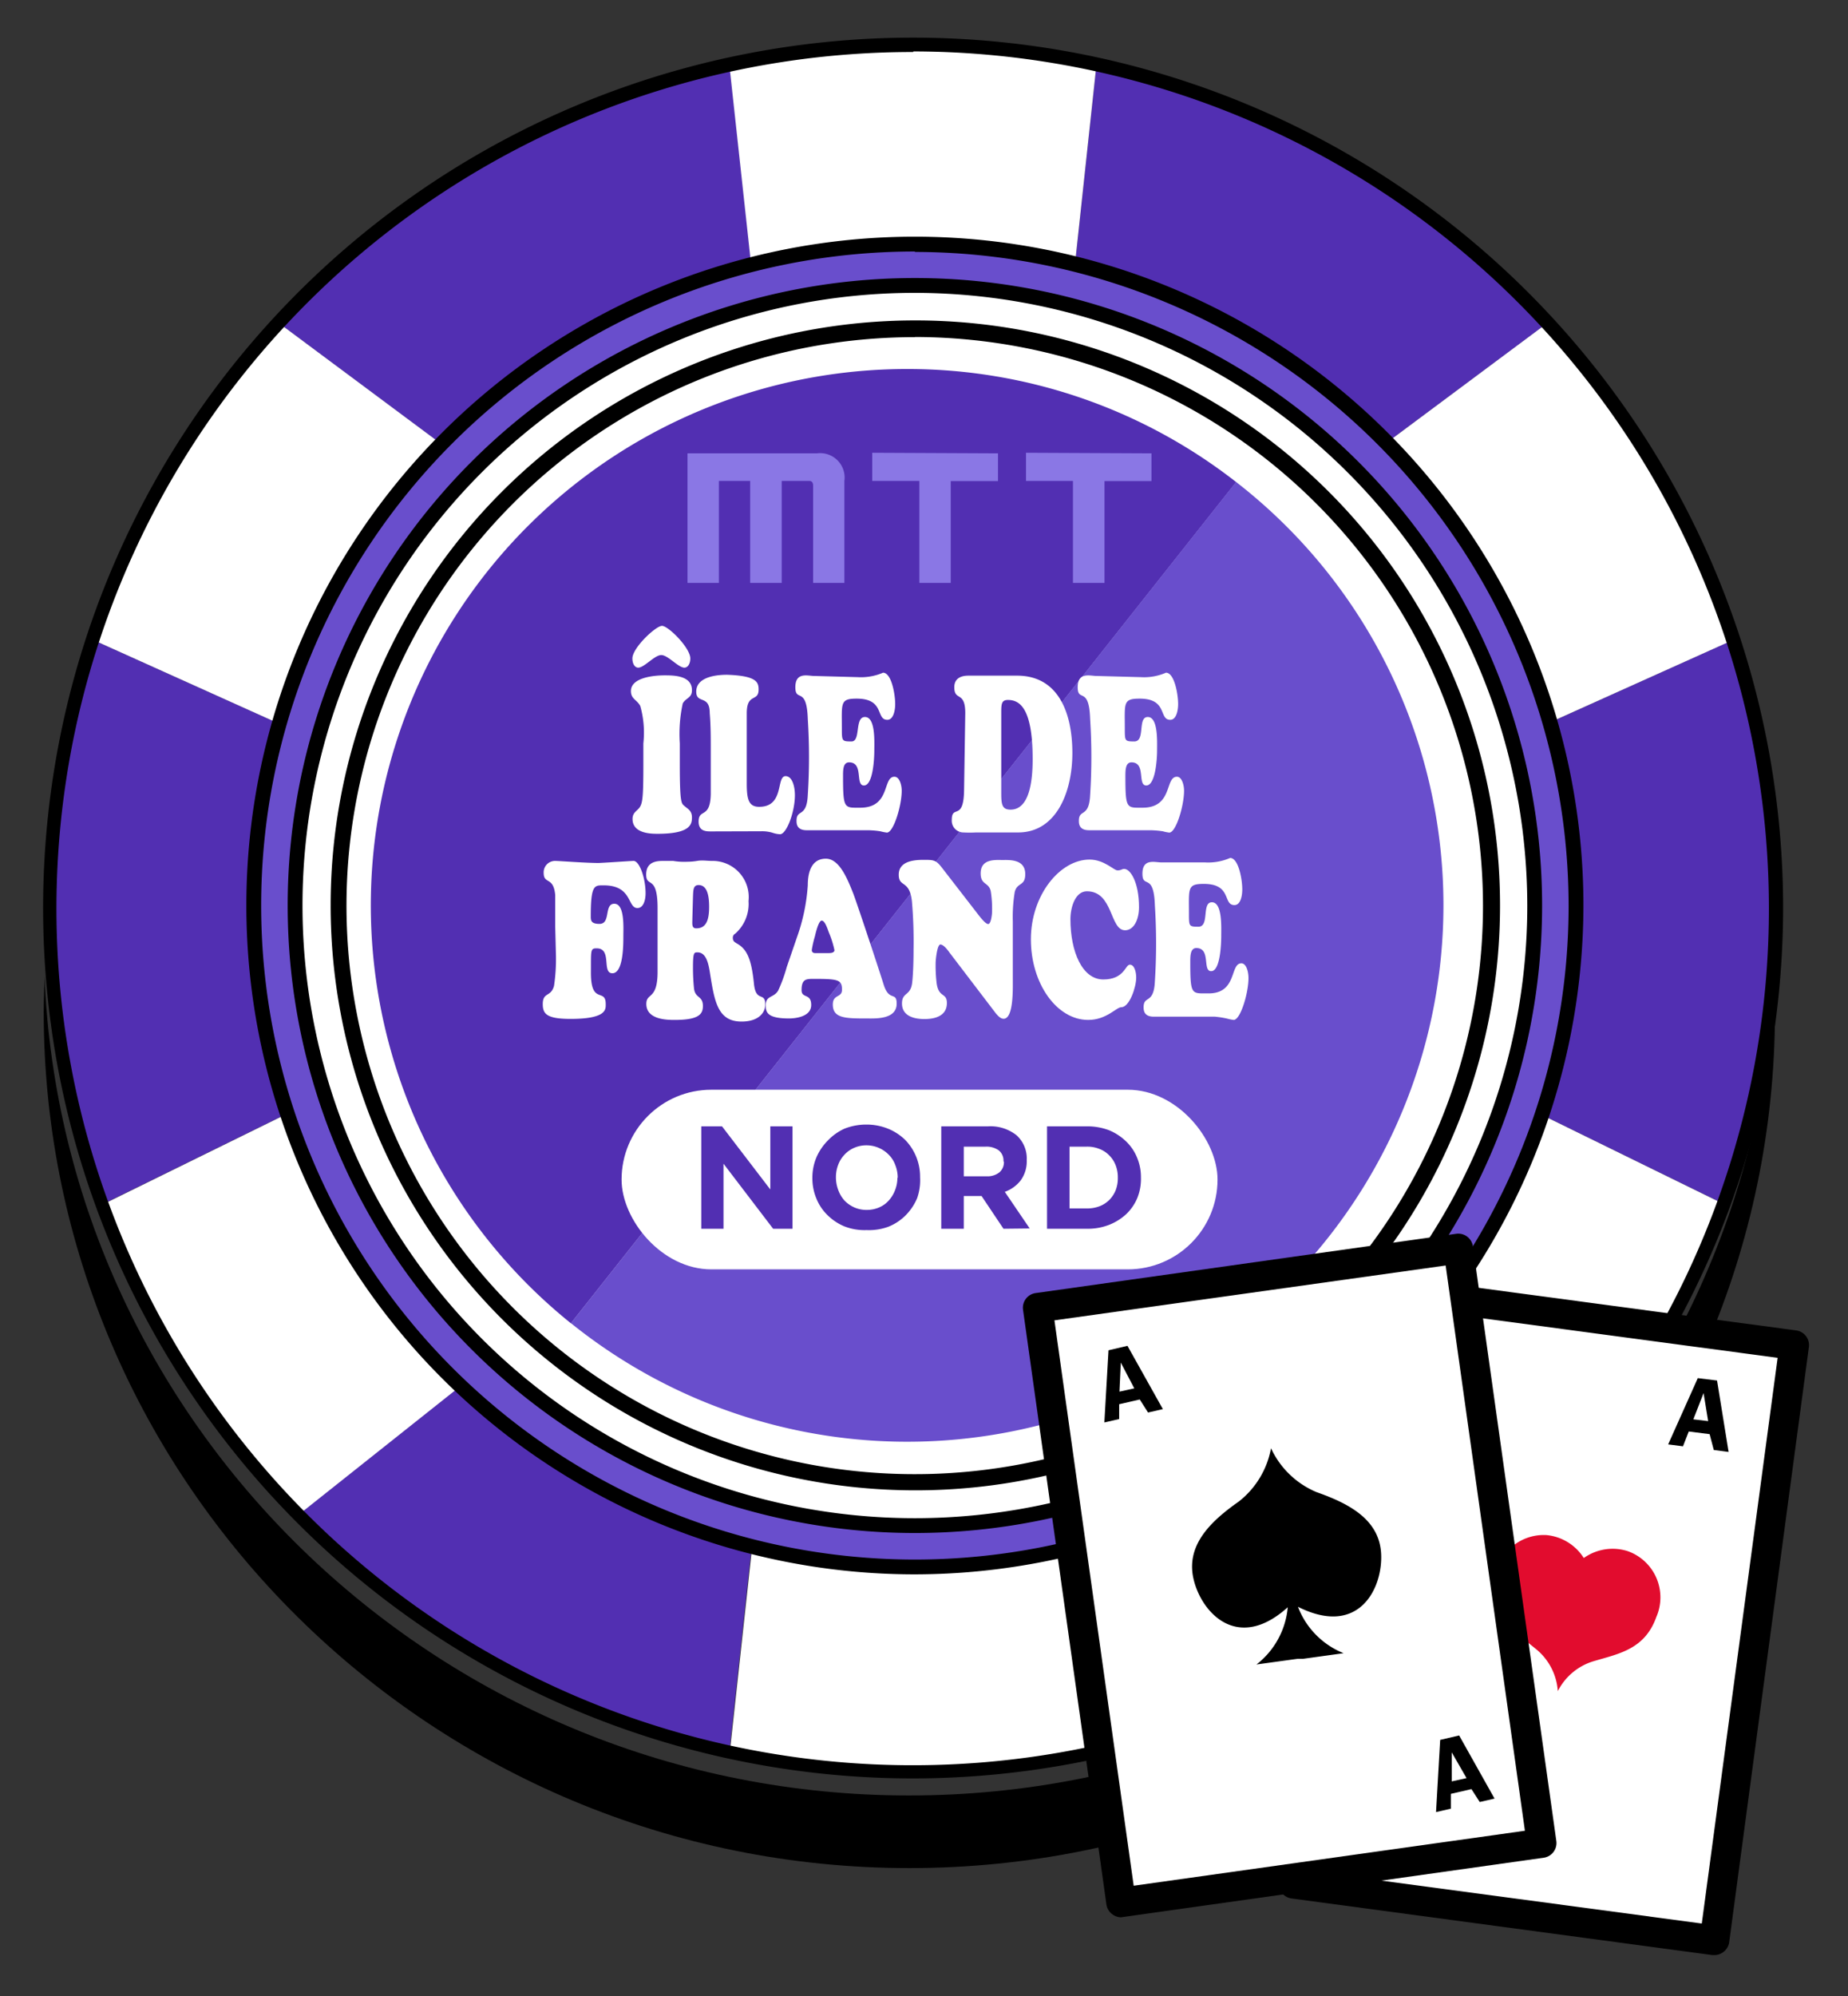
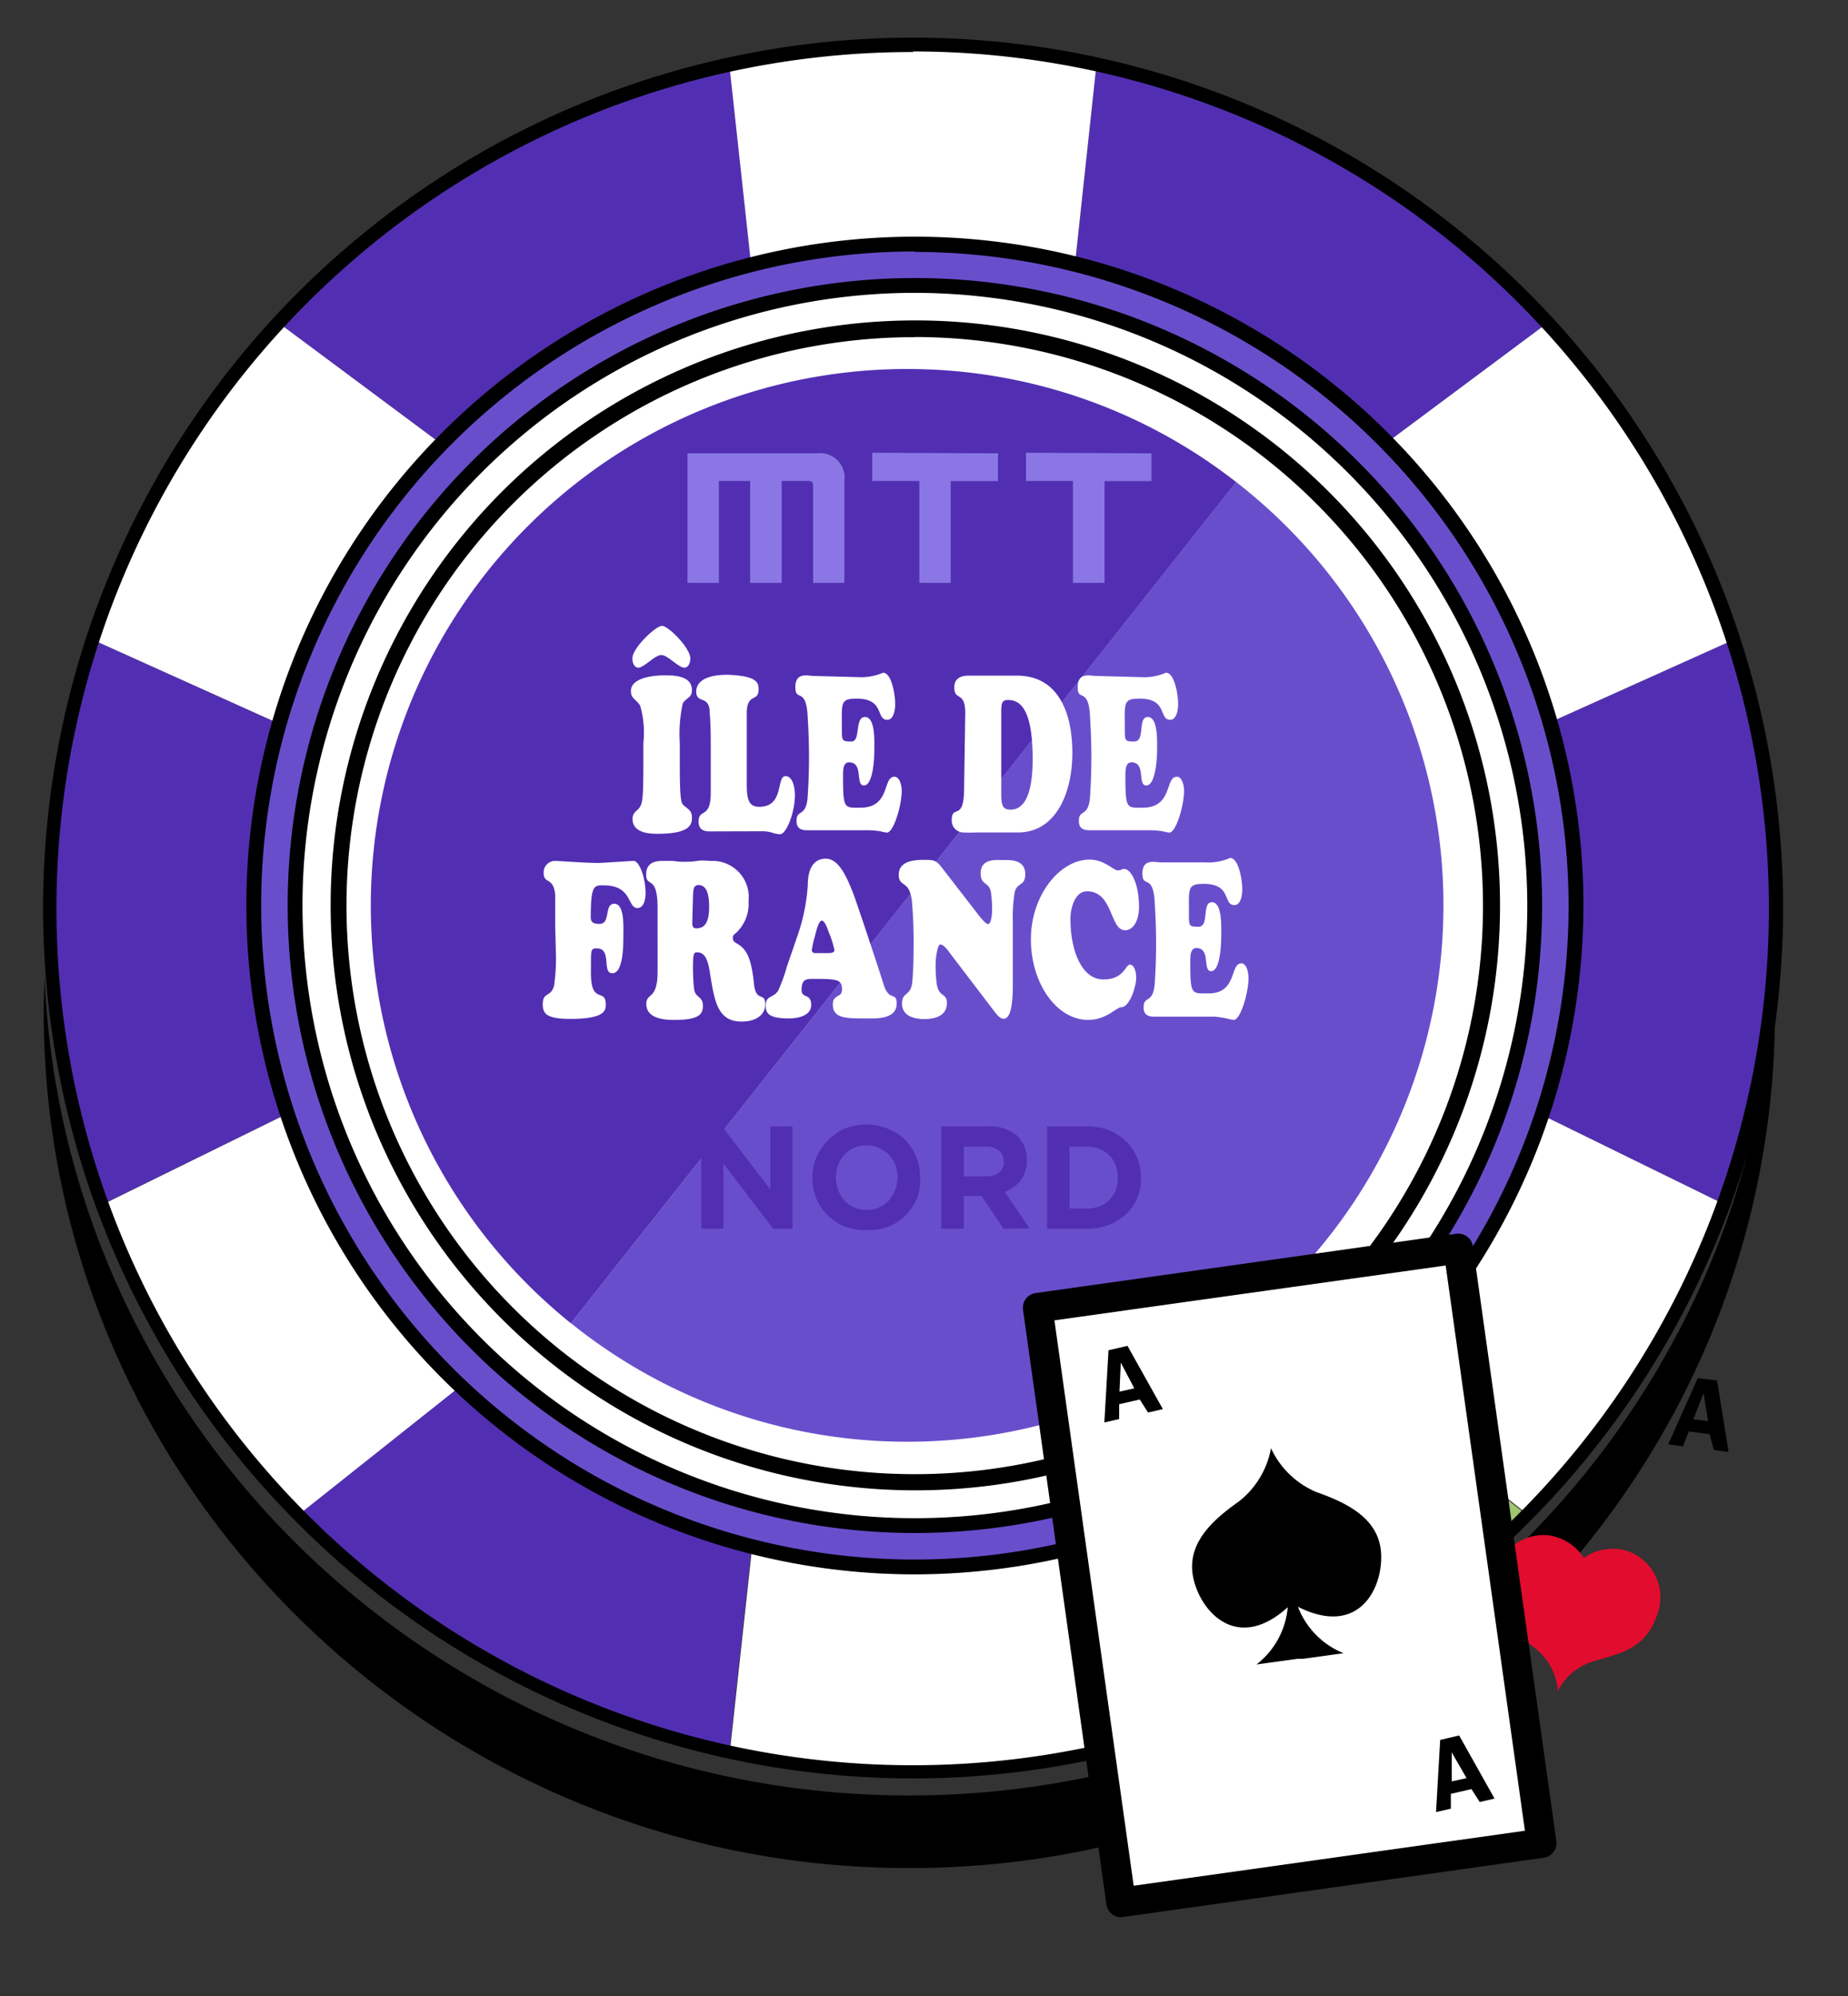
<svg xmlns="http://www.w3.org/2000/svg" id="Calque_1" data-name="Calque 1" viewBox="0 0 124.75 134.7">
  <rect x="0" y="0" width="124.75" height="134.7" fill="#333333" stroke="none" />
  <defs>
    <style>.cls-1{fill:#522fb2;}.cls-2{fill:url(#Dégradé_sans_nom_6);}.cls-3{fill:#fff;}.cls-4{fill:#694ecc;}.cls-5{fill:#e20c2e;}.cls-6{fill:#8a77e5;}</style>
    <linearGradient id="Dégradé_sans_nom_6" x1="39.57" y1="506.58" x2="166.5" y2="308.01" gradientTransform="translate(0 -332)" gradientUnits="userSpaceOnUse">
      <stop offset="0" stop-color="#fff" />
      <stop offset="0.57" stop-color="#77ad34" />
    </linearGradient>
  </defs>
  <title>fPlan de travail 1</title>
  <path class="cls-1" d="M36.61,89.12l-16.37,13a58,58,0,0,0,29,16l2.27-20.83A37.12,37.12,0,0,1,36.61,89.12Z" />
  <path class="cls-1" d="M51.54,25.31,49.27,4.52A58,58,0,0,0,18.93,21.89L35.72,34.38A37.39,37.39,0,0,1,51.54,25.31Z" />
  <path class="cls-1" d="M87.57,34.37l16.79-12.49A58,58,0,0,0,74,4.52L71.76,25.34A37.5,37.5,0,0,1,87.57,34.37Z" />
  <path class="cls-1" d="M99.05,61.33A36.94,36.94,0,0,1,97.49,72l18.81,9.21a58.48,58.48,0,0,0,.61-38L97.83,51.81A37.27,37.27,0,0,1,99.05,61.33Z" />
  <path class="cls-1" d="M24.24,61.33a37.35,37.35,0,0,1,1.22-9.53L6.38,43.22a58.39,58.39,0,0,0,.62,38L25.8,72A36.88,36.88,0,0,1,24.24,61.33Z" />
  <path class="cls-2" d="M71.76,97.35,74,118.17a58,58,0,0,0,29-16l-16.37-13A37.27,37.27,0,0,1,71.76,97.35Z" />
  <path class="cls-3" d="M61.65,98.76a37.54,37.54,0,0,1-10.11-1.39L49.27,118.2a58.67,58.67,0,0,0,24.75,0L71.76,97.37A37.54,37.54,0,0,1,61.65,98.76Z" />
  <path class="cls-3" d="M61.65,23.92a37.54,37.54,0,0,1,10.11,1.39L74,4.52a58.34,58.34,0,0,0-24.75,0l2.27,20.82A37.51,37.51,0,0,1,61.65,23.92Z" />
  <path class="cls-3" d="M35.72,34.37,18.93,21.88A58.07,58.07,0,0,0,6.38,43.22l19.08,8.59A37.33,37.33,0,0,1,35.72,34.37Z" />
  <path class="cls-3" d="M25.8,72,7,81.24a58.22,58.22,0,0,0,13.23,20.91l16.37-13A37.31,37.31,0,0,1,25.8,72Z" />
  <path class="cls-3" d="M97.83,51.8l19.08-8.58a58,58,0,0,0-12.55-21.35L87.57,34.37A37.39,37.39,0,0,1,97.83,51.8Z" />
  <path class="cls-3" d="M97.49,72A37.28,37.28,0,0,1,86.68,89.12l16.36,13a58.05,58.05,0,0,0,13.25-20.91Z" />
  <path d="M61.65,120a58.73,58.73,0,1,1,58.72-58.74h0A58.8,58.8,0,0,1,61.65,120Zm0-116.49A57.8,57.8,0,1,0,119.41,61.3v0h0A57.83,57.83,0,0,0,61.65,3.47Z" />
  <path d="M61.36,121.15C30,121.15,4.26,96.57,3,65.83c0,.81-.05,1.61-.05,2.42,0,31.86,26.21,57.8,58.44,57.8s58.43-25.91,58.43-57.8c0-.81,0-1.61-.05-2.42C118.44,96.57,92.75,121.15,61.36,121.15Z" />
  <ellipse class="cls-3" cx="61.08" cy="64.66" rx="38.38" ry="39.08" />
  <circle class="cls-3" cx="62.23" cy="61.37" r="44.36" />
  <path d="M61.76,100.56a39.47,39.47,0,1,1,39.5-39.46,39.45,39.45,0,0,1-39.5,39.46Zm0-77.81a38.36,38.36,0,1,0,38.35,38.36h0A38.4,38.4,0,0,0,61.76,22.74Z" />
  <path class="cls-4" d="M61.76,105.73A44.63,44.63,0,1,1,106.39,61.1h0A44.68,44.68,0,0,1,61.76,105.73Zm0-86.47A41.84,41.84,0,1,0,103.6,61.1,41.84,41.84,0,0,0,61.76,19.26Z" />
  <path d="M61.76,106.23h0A45.13,45.13,0,1,1,106.89,61.1,45.19,45.19,0,0,1,61.76,106.23Zm0-89.26A44.13,44.13,0,1,0,105.89,61.1,44.18,44.18,0,0,0,61.76,17Zm0,86.47a42.34,42.34,0,0,1,0-84.68h0a42.34,42.34,0,0,1,0,84.68Zm0-84.18v.5A41.34,41.34,0,1,0,103.1,61.1,41.39,41.39,0,0,0,61.76,19.76Z" />
-   <rect class="cls-3" x="83.96" y="94.6" width="40.52" height="28.67" transform="matrix(0.13, -0.99, 0.99, 0.13, -17.59, 197.77)" />
-   <path d="M115.74,131.92h-.14L87.19,128.1a1,1,0,0,1-.86-1.12l5.38-40.16a1,1,0,0,1,.38-.66,1,1,0,0,1,.74-.2l28.42,3.81a1,1,0,0,1,.86,1.12l-5.38,40.16a1,1,0,0,1-.39.66A1,1,0,0,1,115.74,131.92Zm-27.3-5.67,26.44,3.54L120,91.62,93.56,88.08Z" />
  <path class="cls-5" d="M106.94,105.17a3.35,3.35,0,0,0-2.54-1.59,3.31,3.31,0,0,0-3.5,3.37c-.09,2.34,1.47,3.22,2.86,4.38a4,4,0,0,1,1.4,2.78h0a4,4,0,0,1,2.35-2c1.73-.52,3.51-.79,4.3-3a3.31,3.31,0,0,0-1.94-4.45,3.36,3.36,0,0,0-3,.5Z" />
  <path d="M115.41,96.77,114,96.59l-.39,1-1-.13,2-4.47,1.3.16.78,4.82-1-.13Zm-1.1-1,1,.12L115,94Z" />
  <path class="cls-1" d="M61.24,24.9a36.19,36.19,0,0,0-22.7,64.39L83.45,32.53A36,36,0,0,0,61.24,24.9Z" />
  <path class="cls-4" d="M97.44,61.1a36.13,36.13,0,0,0-14-28.58L38.54,89.28A36.2,36.2,0,0,0,97.44,61.1Z" />
  <rect class="cls-3" x="72.73" y="86.05" width="28.67" height="40.52" transform="translate(-13.93 13.13) rotate(-7.99)" />
  <path d="M75.68,129.37a1,1,0,0,1-.6-.21,1,1,0,0,1-.39-.65L69.06,88.38a1,1,0,0,1,.85-1.13l28.39-4a1,1,0,0,1,.74.19,1,1,0,0,1,.39.66l5.63,40.12a1,1,0,0,1-.85,1.13l-28.39,4Zm-4.5-40.28,5.35,38.15,26.41-3.71L97.59,85.39Z" />
  <path d="M85.8,97.72a5.91,5.91,0,0,1-2.18,3.6c-1.82,1.28-3.54,2.87-3.07,5.13s2.93,5.11,6.38,2a5.49,5.49,0,0,1-2.11,3.86l2.76-.38.37,0,2.75-.38a5.48,5.48,0,0,1-3.08-3.13c4.17,2.09,5.76-1.33,5.61-3.64s-2.26-3.36-4.36-4.1A5.89,5.89,0,0,1,85.8,97.72Z" />
  <path d="M76.94,94.43l-1.39.32v1l-1,.23.28-4.87,1.28-.3,2.39,4.27-1,.23Zm-1.37-.53,1-.22-.91-1.74Z" />
  <path d="M99.33,120.72l-1.39.32v1l-1,.23.28-4.87,1.28-.3,2.39,4.26-1,.23ZM98,120.2l1-.22L98,118.24Z" />
  <path class="cls-3" d="M43.43,50.16a6.63,6.63,0,0,0-.21-2.53c-.24-.43-.63-.47-.63-1,0-1.06,2.06-1.06,2.27-1.06.6,0,1.85,0,1.85,1,0,.53-.39.5-.62.89a9.73,9.73,0,0,0-.2,2.7v1.47c0,2.64.12,2.58.32,2.76s.5.3.5.76-.09,1.11-2.31,1.11c-.42,0-1.7,0-1.7-1,0-.47.34-.54.51-.83s.22-.75.22-2.83Zm3.17-5.73c0,.34-.16.62-.4.62-.41,0-1.11-.85-1.56-.85s-1.14.84-1.55.85c-.25,0-.4-.28-.4-.62,0-.72,1.58-2.2,2-2.2S46.6,43.71,46.6,44.43Z" />
  <path class="cls-3" d="M48,56.1c-.32,0-.84,0-.84-.66,0-.92.79-.15.82-1.87,0-1.08,0-2,0-2.91s0-1.72-.07-2.55c0-1.25-.91-.59-.91-1.44,0-1.08,1.59-1.14,2.08-1.14,2,.07,2.13.5,2.13,1,0,.86-.8.2-.8,1.6v4.72c0,1.07.12,1.59.84,1.59,1.72,0,1.13-2.07,1.78-2.07.46,0,.63.72.63,1.28,0,1.16-.57,2.64-1,2.64a1.78,1.78,0,0,1-.51-.1,2.45,2.45,0,0,0-.76-.1Z" />
  <path class="cls-3" d="M57.9,45.69a3.75,3.75,0,0,0,1.71-.3c.57,0,.82,1.46.82,2.11,0,.49-.14,1.07-.53,1.07-.8,0-.15-1.43-2.07-1.43-1.13,0-1,.3-1,2,0,.86,0,.89.65.89s.19-1.65.91-1.65.63,1.68.63,2.26S58.93,53,58.32,53s0-1.56-1-1.56c-.43,0-.41.56-.41,1,0,2.17.1,2.06,1.16,2.06,2.07,0,1.49-2.09,2.31-2.09.33,0,.49.53.49.95,0,1-.55,2.82-1,2.82a3.35,3.35,0,0,1-.45-.09,5.91,5.91,0,0,0-.85-.07H54.45c-.67,0-.68-.45-.68-.64,0-.82.69-.17.76-1.74a39.77,39.77,0,0,0,0-5.12c-.07-2.27-.84-1.1-.84-2.15s.85-.76,1.26-.76Z" />
  <path class="cls-3" d="M65.16,48.12c0-1.53-.74-.78-.74-1.75,0-.68.59-.78.94-.78h3.3c2.81,0,3.73,2.55,3.73,5.22s-1.1,5.36-3.66,5.36c-.43,0-.8,0-1.11,0l-.87,0c-.28,0-.58,0-.86,0a8.12,8.12,0,0,1-.86,0,.79.79,0,0,1-.78-.85c0-1.06.8.12.83-2Zm2.43,5.44c0,.76.08,1.07.63,1.07,1.27,0,1.49-1.92,1.49-3.4,0-3.48-.89-4-1.67-4-.42,0-.45.26-.45.82Z" />
  <path class="cls-3" d="M77,45.69a3.7,3.7,0,0,0,1.71-.3c.57,0,.82,1.46.82,2.11,0,.49-.14,1.07-.53,1.07-.8,0-.15-1.43-2.07-1.43-1.13,0-1,.3-1,2,0,.86,0,.89.64.89.77,0,.2-1.65.91-1.65s.63,1.68.63,2.26S78,53,77.38,53s0-1.56-1-1.56c-.42,0-.41.56-.41,1,0,2.17.1,2.06,1.16,2.06,2.07,0,1.49-2.09,2.32-2.09.32,0,.48.53.48.95,0,1-.54,2.82-1,2.82a3,3,0,0,1-.44-.09,6.18,6.18,0,0,0-.85-.07H73.51c-.67,0-.68-.45-.68-.64,0-.82.69-.17.76-1.74a39.77,39.77,0,0,0,0-5.12c-.07-2.27-.84-1.1-.84-2.15s.85-.76,1.26-.76Z" />
  <path class="cls-3" d="M37.48,62.52c0-.6,0-1.55,0-2.13-.12-1.28-.78-.69-.78-1.5a.77.77,0,0,1,.77-.8c.26,0,2.08.14,2.92.14.21,0,2.24-.14,2.38-.14.4,0,.81,1.17.81,2.18,0,.5-.16,1-.55,1-.69,0-.33-1.53-2.27-1.53-.62,0-.88-.07-.88,2.08,0,.27,0,.52.59.52.78,0,.29-1.36,1-1.36s.61,1.61.61,2.19,0,2.5-.74,2.5,0-1.68-1.06-1.68c-.44,0-.38.12-.39,1.65,0,2.19,1,1,1,2.11,0,.34.09,1-2.37,1-1.62,0-1.88-.34-1.88-1,0-.83.55-.45.76-1.23a12.33,12.33,0,0,0,.13-2Z" />
  <path class="cls-3" d="M44.39,61.28c0-2.3-.77-1.35-.77-2.27s.79-.92,1.2-.92c.21,0,.41,0,.62,0a4.34,4.34,0,0,0,.62.06c.32,0,.65,0,1-.06s.66,0,1,0a2.44,2.44,0,0,1,2.47,2.71A2.67,2.67,0,0,1,49.63,63a.3.3,0,0,0-.16.29c0,.22.13.28.25.36.71.38,1,1.07,1.17,2.67.12,1.38.77.55.77,1.46,0,.56-.46,1.15-1.6,1.15-1.62,0-1.83-1.36-2.14-3.32-.11-.69-.28-1.35-.84-1.35-.22,0-.3,0-.3,1a13.75,13.75,0,0,0,.07,1.44c.08.68.6.47.6,1.18,0,.54-.26.94-1.9.94-.48,0-1.92,0-1.92-1.08,0-.78.76-.24.76-2.17Zm2.35.65c0,.39-.07.71.26.71.66,0,.87-.53.87-1.45,0-.73-.12-1.47-.71-1.47-.37,0-.36.34-.38.8Z" />
  <path class="cls-3" d="M53.8,63.24a12.88,12.88,0,0,0,.73-3.51c0-1,.32-1.79,1.22-1.79s1.44,1.32,1.83,2.3c.18.43,1.7,5,2.07,6.19s.88.44.88,1.29c0,1.08-1.44,1-2,1-1.44,0-2.31,0-2.31-.94,0-.71.62-.44.62-1,0-.67-.26-.73-1.89-.73-.52,0-.84,0-.84.76,0,.58.65.19.65,1s-1.09.91-1.5.91c-1.44,0-1.57-.4-1.57-.88,0-.69.54-.49.84-1a10.26,10.26,0,0,0,.58-1.59Zm2.12,1.07c.11,0,.41,0,.41-.2a6.68,6.68,0,0,0-.38-1.2c-.09-.24-.26-.79-.48-.79s-.42.89-.46,1.06a6.84,6.84,0,0,0-.21.92c0,.25.25.21.37.21Z" />
  <path class="cls-3" d="M66.08,61.77c.12.15.45.58.63.58s.26-.61.26-.87a7.53,7.53,0,0,0-.09-1.35c-.14-.62-.68-.4-.68-1.2,0-1,1-.9,1.46-.9s1.55-.08,1.55.95c0,.84-.54.53-.71,1.21a10.45,10.45,0,0,0-.13,2v3.85c0,.67.06,2.7-.62,2.7-.2,0-.37-.18-.53-.37L64.1,64.28c-.14-.2-.41-.55-.62-.55s-.32,1-.32,1.27a10.07,10.07,0,0,0,.07,1.36c.15,1,.69.59.69,1.32,0,1-1.05,1.08-1.52,1.08s-1.51-.09-1.51-1.05c0-.79.59-.48.69-1.43.07-.64.09-1.57.09-2.24a31.49,31.49,0,0,0-.11-3.22c-.16-1.49-.89-.91-.89-1.8,0-1.05,1.36-1,1.82-1,.63,0,.74.06,1.19.65Z" />
  <path class="cls-3" d="M73.55,58c1,0,1.63.73,1.89.73s.28-.1.45-.1c.43,0,1,.93,1,2.58,0,.84-.35,1.56-.94,1.56-1.05,0-.78-2.63-2.58-2.63-.78,0-1.11,1.07-1.11,1.88,0,2.2.8,4.07,2.22,4.07s1.48-1,1.79-1,.43.5.43.87c0,.66-.46,2-1,2-.34,0-1,.86-2.24.86-2.13,0-3.87-2.46-3.87-5.44S71.55,58,73.55,58Z" />
  <path class="cls-3" d="M81.33,58.19a3.7,3.7,0,0,0,1.71-.3c.57,0,.82,1.46.82,2.11,0,.49-.13,1.07-.53,1.07-.8,0-.15-1.43-2.07-1.43-1.12,0-1,.3-1,2,0,.86,0,.89.64.89.77,0,.2-1.65.91-1.65s.63,1.68.63,2.26-.07,2.39-.68,2.39,0-1.56-1-1.56c-.42,0-.41.56-.41,1,0,2.17.1,2.06,1.16,2.06C83.55,67.08,83,65,83.8,65c.32,0,.48.53.48,1,0,1-.54,2.82-1,2.82a3,3,0,0,1-.44-.09A6.18,6.18,0,0,0,82,68.6H77.88c-.67,0-.68-.45-.68-.64,0-.82.69-.17.76-1.74a39.77,39.77,0,0,0,0-5.12c-.07-2.27-.84-1.1-.84-2.15s.85-.76,1.27-.76Z" />
-   <rect class="cls-3" x="41.96" y="73.53" width="40.23" height="12.12" rx="6.06" ry="6.06" />
  <path class="cls-1" d="M52.19,82.91l-3.35-4.39v4.39h-1.5V76h1.4L52,80.26V76h1.5v6.91Z" />
  <path class="cls-1" d="M61.91,80.85A3.66,3.66,0,0,1,61.14,82a3.46,3.46,0,0,1-1.16.77A3.79,3.79,0,0,1,58.5,83,3.74,3.74,0,0,1,57,82.75,3.59,3.59,0,0,1,55.87,82a3.26,3.26,0,0,1-.76-1.13,3.54,3.54,0,0,1-.27-1.38v0a3.55,3.55,0,0,1,.27-1.39,3.7,3.7,0,0,1,.77-1.14A3.62,3.62,0,0,1,57,76.16a4,4,0,0,1,1.48-.28,3.89,3.89,0,0,1,1.47.28,3.59,3.59,0,0,1,1.16.76,3.56,3.56,0,0,1,1,2.52v0A3.63,3.63,0,0,1,61.91,80.85ZM60.6,79.46a2.32,2.32,0,0,0-.16-.84,1.88,1.88,0,0,0-.43-.69,2.11,2.11,0,0,0-1.51-.65,2.07,2.07,0,0,0-.84.17,1.94,1.94,0,0,0-.66.47,2,2,0,0,0-.42.68,2.32,2.32,0,0,0-.15.84v0a2.4,2.4,0,0,0,.15.84A2.23,2.23,0,0,0,57,81a2.13,2.13,0,0,0,.67.47,2.07,2.07,0,0,0,.84.17,2.14,2.14,0,0,0,.84-.17A1.83,1.83,0,0,0,60,81a2.2,2.2,0,0,0,.42-.69,2.31,2.31,0,0,0,.16-.83Z" />
  <path class="cls-1" d="M67.74,82.91,66.26,80.7h-1.2v2.21H63.54V76H66.7a2.83,2.83,0,0,1,1.92.6,2.11,2.11,0,0,1,.69,1.68v0a2.19,2.19,0,0,1-.41,1.37,2.38,2.38,0,0,1-1.07.77l1.68,2.47Zm0-4.55a.88.88,0,0,0-.32-.74,1.42,1.42,0,0,0-.88-.25H65.06v2H66.6a1.28,1.28,0,0,0,.87-.27.9.9,0,0,0,.3-.71Z" />
  <path class="cls-1" d="M76.78,80.82a3.21,3.21,0,0,1-.75,1.1,3.68,3.68,0,0,1-1.17.73,3.94,3.94,0,0,1-1.48.26h-2.7V76h2.7a4.14,4.14,0,0,1,1.48.26A3.68,3.68,0,0,1,76,77a3.17,3.17,0,0,1,.75,1.09,3.4,3.4,0,0,1,.27,1.36v0A3.44,3.44,0,0,1,76.78,80.82Zm-1.32-1.36a2.24,2.24,0,0,0-.15-.84,1.89,1.89,0,0,0-.43-.66,1.8,1.8,0,0,0-.65-.43,2.15,2.15,0,0,0-.85-.16H72.2v4.17h1.18a2.34,2.34,0,0,0,.85-.15,1.92,1.92,0,0,0,.65-.42,2,2,0,0,0,.43-.65,2.24,2.24,0,0,0,.15-.84Z" />
  <path class="cls-6" d="M50.64,32.45H48.53v6.88H46.41V30.59h8.74A1.65,1.65,0,0,1,57,32.46v6.87H54.89V32.77c0-.21-.09-.32-.26-.32H52.77v6.88H50.64Z" />
  <path class="cls-6" d="M67.37,30.59v1.87H64.18v6.87H62.06V32.45H58.88v-1.9Z" />
  <path class="cls-6" d="M77.73,30.59v1.87H74.56v6.87H72.43V32.45H69.26v-1.9Z" />
</svg>